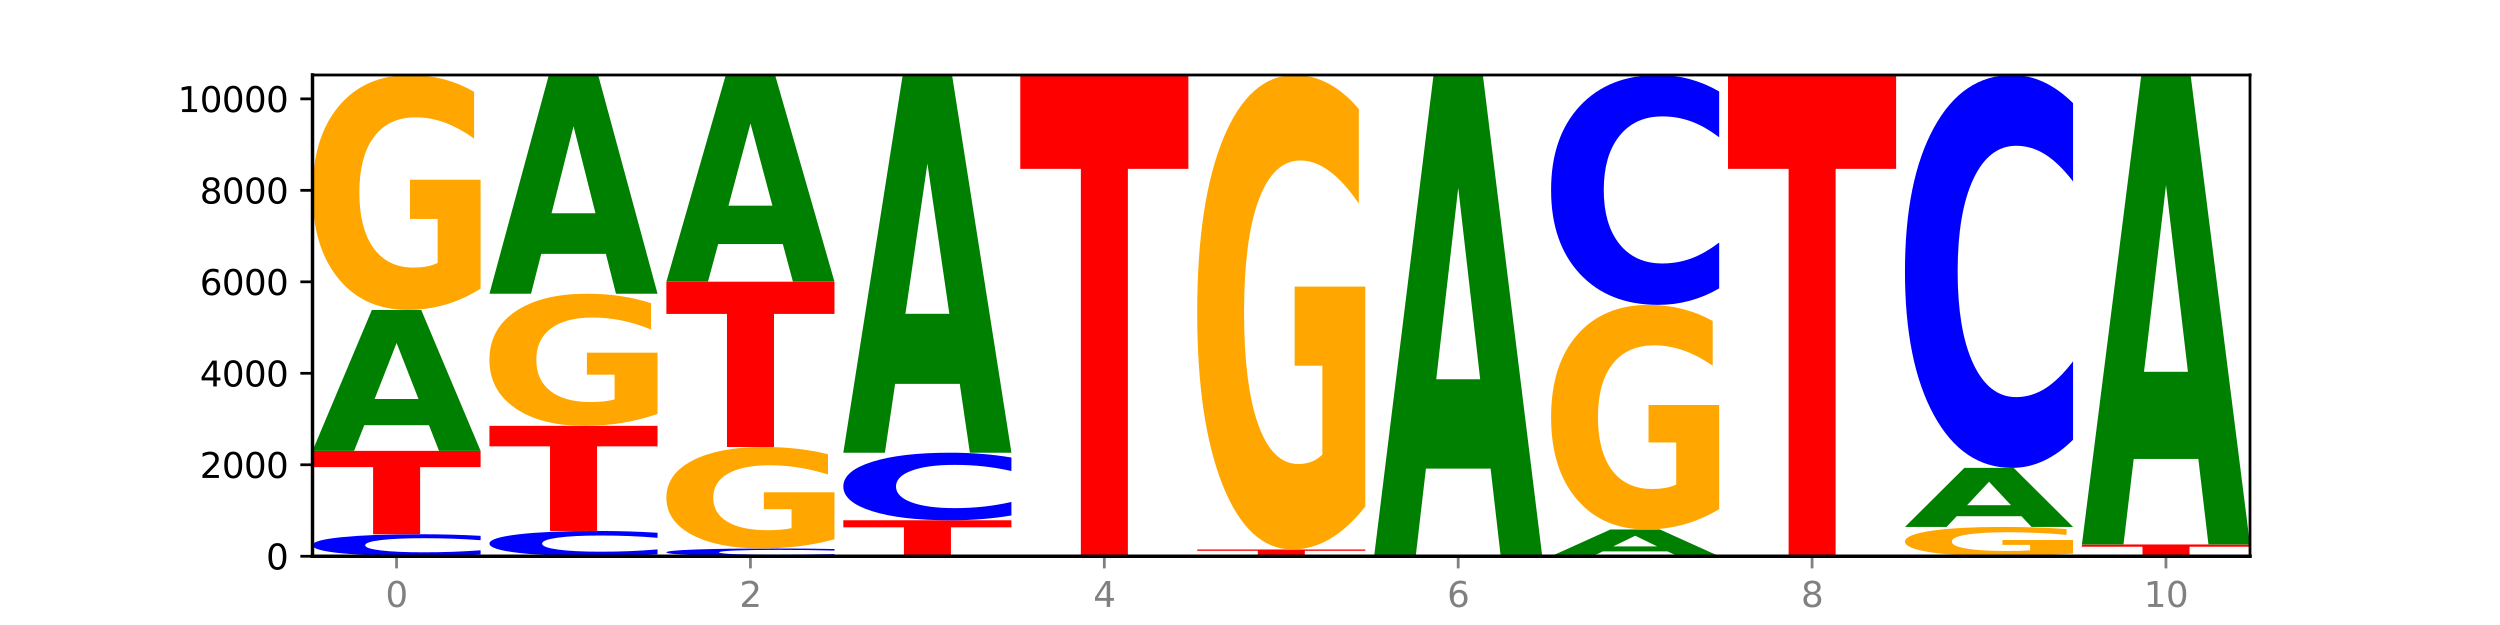
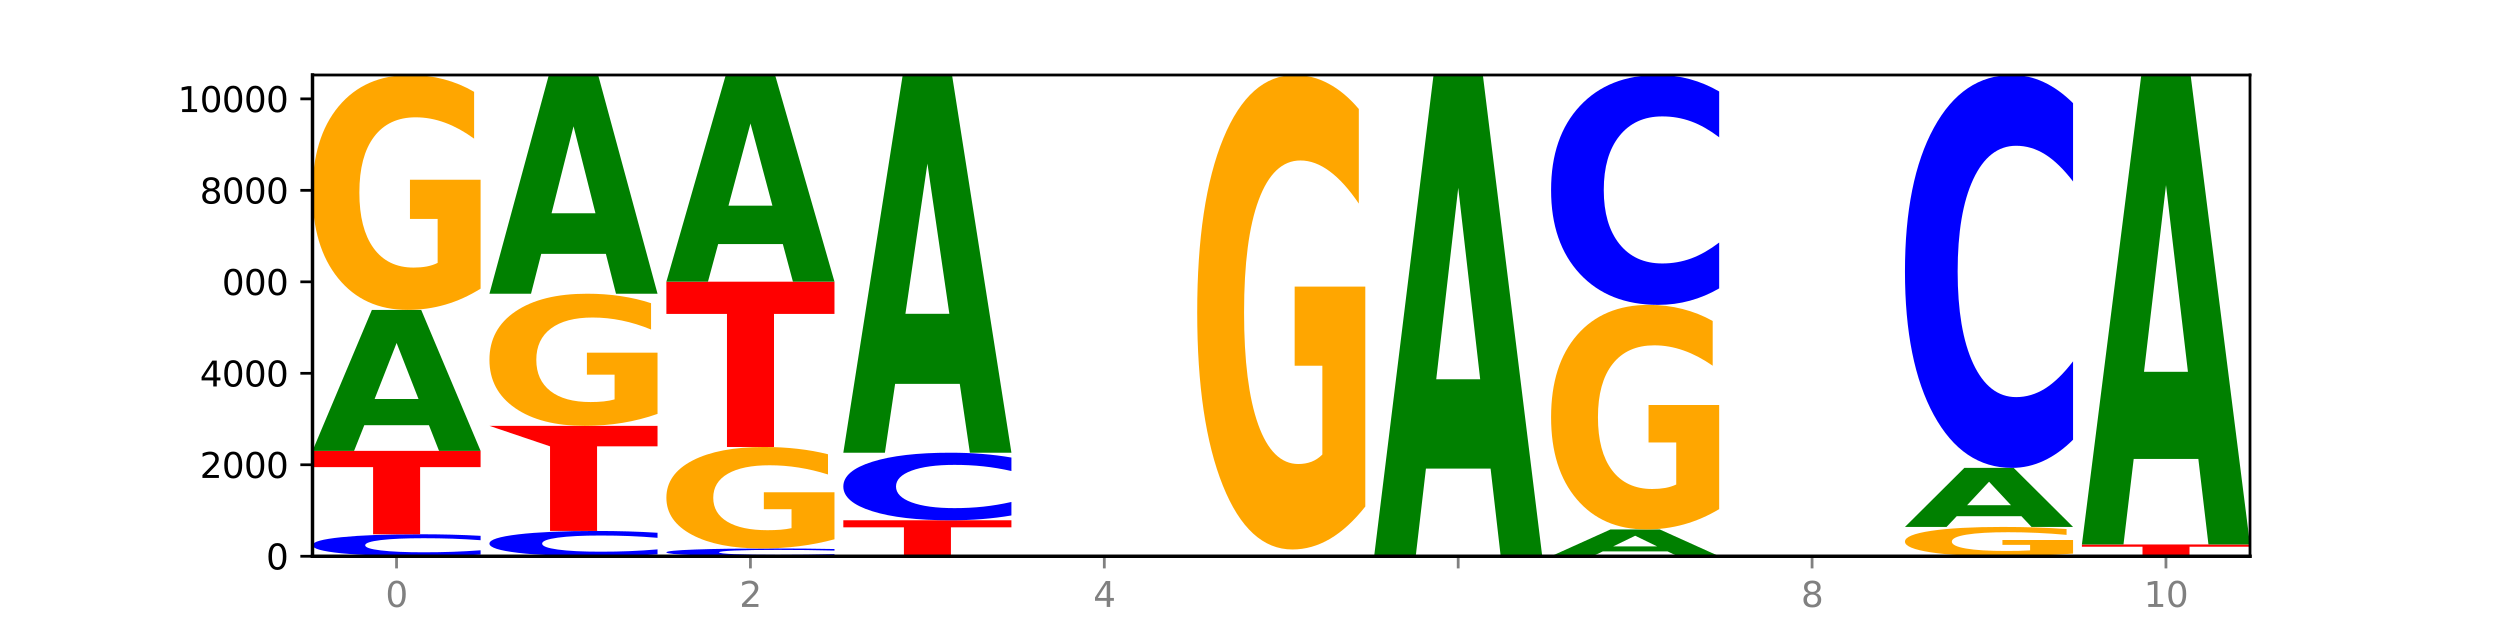
<svg xmlns="http://www.w3.org/2000/svg" xmlns:xlink="http://www.w3.org/1999/xlink" width="720pt" height="180pt" viewBox="0 0 720 180" version="1.1">
  <defs>
    <style type="text/css">*{stroke-linejoin: round; stroke-linecap: butt}</style>
  </defs>
  <g id="figure_1">
    <g id="patch_1">
      <path d="M 0 180  L 720 180  L 720 0  L 0 0  z " style="fill: #ffffff" />
    </g>
    <g id="axes_1">
      <g id="patch_2">
        <path d="M 90 160.2  L 648 160.2  L 648 21.6  L 90 21.6  z " style="fill: #ffffff" />
      </g>
      <g id="line2d_1">
        <path d="M 90 160.2  L 648 160.2  " clip-path="url(#pc643b1985c)" style="fill: none; stroke: #000000; stroke-width: 0.5; stroke-linecap: square" />
      </g>
      <g id="patch_3">
        <path d="M 138.411 159.746  Q 134.361 159.971 129.983 160.085  Q 125.604 160.2 120.835 160.2  Q 106.613 160.2 98.306 159.347  Q 90 158.493 90 157.034  Q 90 155.569 98.306 154.717  Q 106.613 153.864 120.835 153.864  Q 125.604 153.864 129.983 153.979  Q 134.361 154.093 138.411 154.318  L 138.411 155.581  Q 134.325 155.283 130.361 155.144  Q 126.397 155.005 122.018 155.005  Q 114.163 155.005 109.662 155.546  Q 105.173 156.085 105.173 157.034  Q 105.173 157.979 109.662 158.519  Q 114.163 159.059 122.018 159.059  Q 126.397 159.059 130.361 158.92  Q 134.325 158.78 138.411 158.482  L 138.411 159.746  z " clip-path="url(#pc643b1985c)" style="fill: #0000ff" />
      </g>
      <g id="patch_4">
        <path d="M 90 129.851  L 138.411 129.851  L 138.411 134.534  L 120.994 134.534  L 120.994 153.864  L 107.45 153.864  L 107.45 134.534  L 90 134.534  L 90 129.851  z " clip-path="url(#pc643b1985c)" style="fill: #ff0000" />
      </g>
      <g id="patch_5">
        <path d="M 123.534 122.455  L 104.916 122.455  L 101.977 129.851  L 90 129.851  L 107.104 89.253  L 121.307 89.253  L 138.411 129.851  L 126.444 129.851  L 123.534 122.455  z M 107.886 114.92  L 120.535 114.92  L 114.22 98.772  L 107.886 114.92  z " clip-path="url(#pc643b1985c)" style="fill: #008000" />
      </g>
      <g id="patch_6">
        <path d="M 138.411 83.132  Q 133.529 86.193 128.277 87.73  Q 123.026 89.253 117.428 89.253  Q 104.777 89.253 97.389 80.142  Q 90 71.03 90 55.448  Q 90 39.684 97.519 30.642  Q 105.048 21.6 118.144 21.6  Q 123.189 21.6 127.811 22.83  Q 132.444 24.046 136.545 26.449  L 136.545 39.935  Q 132.313 36.847 128.126 35.324  Q 123.938 33.786 119.728 33.786  Q 111.938 33.786 107.717 39.404  Q 103.497 45.008 103.497 55.448  Q 103.497 65.789 107.566 71.435  Q 111.634 77.067 119.12 77.067  Q 121.16 77.067 122.907 76.746  Q 124.654 76.41 126.042 75.712  L 126.042 63.05  L 118.068 63.05  L 118.068 51.772  L 138.411 51.772  L 138.411 83.132  z " clip-path="url(#pc643b1985c)" style="fill: #ffa600" />
      </g>
      <g id="patch_7">
        <path d="M 189.37 159.678  Q 185.32 159.937 180.942 160.068  Q 176.563 160.2 171.794 160.2  Q 157.572 160.2 149.265 159.219  Q 140.959 158.238 140.959 156.56  Q 140.959 154.876 149.265 153.897  Q 157.572 152.916 171.794 152.916  Q 176.563 152.916 180.942 153.048  Q 185.32 153.179 189.37 153.438  L 189.37 154.89  Q 185.284 154.547 181.32 154.387  Q 177.356 154.228 172.977 154.228  Q 165.122 154.228 160.621 154.849  Q 156.132 155.469 156.132 156.56  Q 156.132 157.646 160.621 158.268  Q 165.122 158.888 172.977 158.888  Q 177.356 158.888 181.32 158.728  Q 185.284 158.567 189.37 158.224  L 189.37 159.678  z " clip-path="url(#pc643b1985c)" style="fill: #0000ff" />
      </g>
      <g id="patch_8">
-         <path d="M 140.959 122.645  L 189.37 122.645  L 189.37 128.549  L 171.953 128.549  L 171.953 152.916  L 158.409 152.916  L 158.409 128.549  L 140.959 128.549  L 140.959 122.645  z " clip-path="url(#pc643b1985c)" style="fill: #ff0000" />
+         <path d="M 140.959 122.645  L 189.37 122.645  L 189.37 128.549  L 171.953 128.549  L 171.953 152.916  L 158.409 152.916  L 158.409 128.549  L 140.959 122.645  z " clip-path="url(#pc643b1985c)" style="fill: #ff0000" />
      </g>
      <g id="patch_9">
        <path d="M 189.37 119.202  Q 184.488 120.924 179.236 121.789  Q 173.985 122.645 168.387 122.645  Q 155.736 122.645 148.347 117.52  Q 140.959 112.395 140.959 103.63  Q 140.959 94.763 148.478 89.676  Q 156.007 84.59 169.103 84.59  Q 174.148 84.59 178.77 85.282  Q 183.403 85.966 187.504 87.318  L 187.504 94.904  Q 183.272 93.167 179.084 92.31  Q 174.896 91.445 170.687 91.445  Q 162.897 91.445 158.676 94.605  Q 154.456 97.758 154.456 103.63  Q 154.456 109.447 158.524 112.623  Q 162.593 115.791 170.079 115.791  Q 172.119 115.791 173.866 115.61  Q 175.613 115.421 177.001 115.028  L 177.001 107.906  L 169.027 107.906  L 169.027 101.562  L 189.37 101.562  L 189.37 119.202  z " clip-path="url(#pc643b1985c)" style="fill: #ffa600" />
      </g>
      <g id="patch_10">
        <path d="M 174.493 73.116  L 155.875 73.116  L 152.935 84.59  L 140.959 84.59  L 158.063 21.6  L 172.266 21.6  L 189.37 84.59  L 177.403 84.59  L 174.493 73.116  z M 158.845 61.425  L 171.494 61.425  L 165.179 36.369  L 158.845 61.425  z " clip-path="url(#pc643b1985c)" style="fill: #008000" />
      </g>
      <g id="patch_11">
        <path d="M 240.329 160.039  Q 236.279 160.119 231.9 160.159  Q 227.522 160.2 222.753 160.2  Q 208.53 160.2 200.224 159.898  Q 191.918 159.597 191.918 159.081  Q 191.918 158.563 200.224 158.262  Q 208.53 157.961 222.753 157.961  Q 227.522 157.961 231.9 158.001  Q 236.279 158.042 240.329 158.121  L 240.329 158.568  Q 236.243 158.462 232.279 158.413  Q 228.314 158.364 223.936 158.364  Q 216.081 158.364 211.58 158.555  Q 207.091 158.746 207.091 159.081  Q 207.091 159.415 211.58 159.606  Q 216.081 159.797 223.936 159.797  Q 228.314 159.797 232.279 159.748  Q 236.243 159.698 240.329 159.593  L 240.329 160.039  z " clip-path="url(#pc643b1985c)" style="fill: #0000ff" />
      </g>
      <g id="patch_12">
        <path d="M 240.329 155.316  Q 235.446 156.638 230.195 157.303  Q 224.944 157.961 219.346 157.961  Q 206.695 157.961 199.306 154.024  Q 191.918 150.087 191.918 143.355  Q 191.918 136.544 199.437 132.638  Q 206.966 128.731 220.062 128.731  Q 225.107 128.731 229.729 129.262  Q 234.361 129.788 238.463 130.826  L 238.463 136.653  Q 234.231 135.319 230.043 134.66  Q 225.855 133.996 221.646 133.996  Q 213.856 133.996 209.635 136.423  Q 205.415 138.845 205.415 143.355  Q 205.415 147.823 209.483 150.262  Q 213.552 152.696 221.038 152.696  Q 223.078 152.696 224.825 152.557  Q 226.571 152.412 227.96 152.11  L 227.96 146.64  L 219.986 146.64  L 219.986 141.767  L 240.329 141.767  L 240.329 155.316  z " clip-path="url(#pc643b1985c)" style="fill: #ffa600" />
      </g>
      <g id="patch_13">
        <path d="M 191.918 81.126  L 240.329 81.126  L 240.329 90.41  L 222.912 90.41  L 222.912 128.731  L 209.368 128.731  L 209.368 90.41  L 191.918 90.41  L 191.918 81.126  z " clip-path="url(#pc643b1985c)" style="fill: #ff0000" />
      </g>
      <g id="patch_14">
        <path d="M 225.452 70.282  L 206.834 70.282  L 203.894 81.126  L 191.918 81.126  L 209.021 21.6  L 223.225 21.6  L 240.329 81.126  L 228.362 81.126  L 225.452 70.282  z M 209.803 59.234  L 222.453 59.234  L 216.138 35.557  L 209.803 59.234  z " clip-path="url(#pc643b1985c)" style="fill: #008000" />
      </g>
      <g id="patch_15">
        <path d="M 242.877 149.846  L 291.288 149.846  L 291.288 151.866  L 273.871 151.866  L 273.871 160.2  L 260.327 160.2  L 260.327 151.866  L 242.877 151.866  L 242.877 149.846  z " clip-path="url(#pc643b1985c)" style="fill: #ff0000" />
      </g>
      <g id="patch_16">
        <path d="M 291.288 148.451  Q 287.238 149.143 282.859 149.493  Q 278.481 149.846 273.711 149.846  Q 259.489 149.846 251.183 147.224  Q 242.877 144.602 242.877 140.118  Q 242.877 135.618 251.183 133  Q 259.489 130.378 273.711 130.378  Q 278.481 130.378 282.859 130.732  Q 287.238 131.081 291.288 131.773  L 291.288 135.654  Q 287.202 134.737 283.237 134.311  Q 279.273 133.885 274.895 133.885  Q 267.04 133.885 262.539 135.546  Q 258.05 137.202 258.05 140.118  Q 258.05 143.022 262.539 144.683  Q 267.04 146.34 274.895 146.34  Q 279.273 146.34 283.237 145.913  Q 287.202 145.483 291.288 144.566  L 291.288 148.451  z " clip-path="url(#pc643b1985c)" style="fill: #0000ff" />
      </g>
      <g id="patch_17">
        <path d="M 276.411 110.562  L 257.793 110.562  L 254.853 130.378  L 242.877 130.378  L 259.98 21.6  L 274.184 21.6  L 291.288 130.378  L 279.321 130.378  L 276.411 110.562  z M 260.762 90.373  L 273.412 90.373  L 267.097 47.104  L 260.762 90.373  z " clip-path="url(#pc643b1985c)" style="fill: #008000" />
      </g>
      <g id="patch_18">
-         <path d="M 293.836 21.6  L 342.247 21.6  L 342.247 48.631  L 324.83 48.631  L 324.83 160.2  L 311.286 160.2  L 311.286 48.631  L 293.836 48.631  L 293.836 21.6  z " clip-path="url(#pc643b1985c)" style="fill: #ff0000" />
-       </g>
+         </g>
      <g id="patch_19">
-         <path d="M 344.795 158.25  L 393.205 158.25  L 393.205 158.631  L 375.789 158.631  L 375.789 160.2  L 362.245 160.2  L 362.245 158.631  L 344.795 158.631  L 344.795 158.25  z " clip-path="url(#pc643b1985c)" style="fill: #ff0000" />
-       </g>
+         </g>
      <g id="patch_20">
        <path d="M 393.205 145.887  Q 388.323 152.069 383.072 155.174  Q 377.821 158.25 372.222 158.25  Q 359.572 158.25 352.183 139.846  Q 344.795 121.442 344.795 89.968  Q 344.795 58.127 352.313 39.863  Q 359.843 21.6 372.938 21.6  Q 377.983 21.6 382.605 24.084  Q 387.238 26.54 391.339 31.395  L 391.339 58.635  Q 387.108 52.396 382.92 49.32  Q 378.732 46.215 374.522 46.215  Q 366.732 46.215 362.512 57.562  Q 358.291 68.881 358.291 89.968  Q 358.291 110.856 362.36 122.26  Q 366.429 133.636 373.915 133.636  Q 375.955 133.636 377.701 132.987  Q 379.448 132.309 380.837 130.898  L 380.837 105.323  L 372.862 105.323  L 372.862 82.544  L 393.205 82.544  L 393.205 145.887  z " clip-path="url(#pc643b1985c)" style="fill: #ffa600" />
      </g>
      <g id="patch_21">
        <path d="M 429.288 134.951  L 410.67 134.951  L 407.73 160.2  L 395.753 160.2  L 412.857 21.6  L 427.061 21.6  L 444.164 160.2  L 432.198 160.2  L 429.288 134.951  z M 413.639 109.228  L 426.289 109.228  L 419.974 54.096  L 413.639 109.228  z " clip-path="url(#pc643b1985c)" style="fill: #008000" />
      </g>
      <g id="patch_22">
        <path d="M 480.247 158.794  L 461.629 158.794  L 458.689 160.2  L 446.712 160.2  L 463.816 152.481  L 478.02 152.481  L 495.123 160.2  L 483.157 160.2  L 480.247 158.794  z M 464.598 157.361  L 477.248 157.361  L 470.933 154.291  L 464.598 157.361  z " clip-path="url(#pc643b1985c)" style="fill: #008000" />
      </g>
      <g id="patch_23">
        <path d="M 495.123 146.629  Q 490.241 149.555 484.99 151.025  Q 479.739 152.481 474.14 152.481  Q 461.489 152.481 454.101 143.77  Q 446.712 135.059 446.712 120.163  Q 446.712 105.093 454.231 96.449  Q 461.761 87.804 474.856 87.804  Q 479.901 87.804 484.523 88.98  Q 489.156 90.143 493.257 92.44  L 493.257 105.333  Q 489.026 102.38 484.838 100.924  Q 480.65 99.455 476.44 99.455  Q 468.65 99.455 464.43 104.825  Q 460.209 110.183 460.209 120.163  Q 460.209 130.049 464.278 135.447  Q 468.346 140.831 475.833 140.831  Q 477.872 140.831 479.619 140.524  Q 481.366 140.203 482.755 139.535  L 482.755 127.431  L 474.78 127.431  L 474.78 116.649  L 495.123 116.649  L 495.123 146.629  z " clip-path="url(#pc643b1985c)" style="fill: #ffa600" />
      </g>
      <g id="patch_24">
        <path d="M 495.123 83.059  Q 491.074 85.411 486.695 86.601  Q 482.316 87.804 477.547 87.804  Q 463.325 87.804 455.019 78.888  Q 446.712 69.971 446.712 54.723  Q 446.712 39.42 455.019 30.517  Q 463.325 21.6 477.547 21.6  Q 482.316 21.6 486.695 22.803  Q 491.074 23.993 495.123 26.345  L 495.123 39.543  Q 491.037 36.425 487.073 34.975  Q 483.109 33.525 478.73 33.525  Q 470.875 33.525 466.374 39.173  Q 461.886 44.808 461.886 54.723  Q 461.886 64.597 466.374 70.245  Q 470.875 75.879 478.73 75.879  Q 483.109 75.879 487.073 74.43  Q 491.037 72.966 495.123 69.848  L 495.123 83.059  z " clip-path="url(#pc643b1985c)" style="fill: #0000ff" />
      </g>
      <g id="patch_25">
-         <path d="M 497.671 21.6  L 546.082 21.6  L 546.082 48.631  L 528.666 48.631  L 528.666 160.2  L 515.122 160.2  L 515.122 48.631  L 497.671 48.631  L 497.671 21.6  z " clip-path="url(#pc643b1985c)" style="fill: #ff0000" />
-       </g>
+         </g>
      <g id="patch_26">
        <path d="M 597.041 159.436  Q 592.159 159.818 586.908 160.01  Q 581.656 160.2 576.058 160.2  Q 563.407 160.2 556.019 159.063  Q 548.63 157.926 548.63 155.981  Q 548.63 154.013 556.149 152.885  Q 563.679 151.756 576.774 151.756  Q 581.819 151.756 586.441 151.91  Q 591.074 152.062 595.175 152.362  L 595.175 154.045  Q 590.944 153.659 586.756 153.469  Q 582.568 153.277 578.358 153.277  Q 570.568 153.277 566.348 153.979  Q 562.127 154.678 562.127 155.981  Q 562.127 157.272 566.196 157.976  Q 570.264 158.679 577.75 158.679  Q 579.79 158.679 581.537 158.639  Q 583.284 158.597 584.673 158.51  L 584.673 156.93  L 576.698 156.93  L 576.698 155.522  L 597.041 155.522  L 597.041 159.436  z " clip-path="url(#pc643b1985c)" style="fill: #ffa600" />
      </g>
      <g id="patch_27">
        <path d="M 582.164 148.659  L 563.546 148.659  L 560.607 151.756  L 548.63 151.756  L 565.734 134.751  L 579.937 134.751  L 597.041 151.756  L 585.074 151.756  L 582.164 148.659  z M 566.516 145.502  L 579.165 145.502  L 572.85 138.738  L 566.516 145.502  z " clip-path="url(#pc643b1985c)" style="fill: #008000" />
      </g>
      <g id="patch_28">
        <path d="M 597.041 126.64  Q 592.992 130.661 588.613 132.694  Q 584.234 134.751 579.465 134.751  Q 565.243 134.751 556.936 119.511  Q 548.63 104.272 548.63 78.211  Q 548.63 52.056 556.936 36.839  Q 565.243 21.6 579.465 21.6  Q 584.234 21.6 588.613 23.657  Q 592.992 25.69 597.041 29.711  L 597.041 52.266  Q 592.955 46.937 588.991 44.459  Q 585.027 41.982 580.648 41.982  Q 572.793 41.982 568.292 51.635  Q 563.804 61.265 563.804 78.211  Q 563.804 95.086 568.292 104.739  Q 572.793 114.369 580.648 114.369  Q 585.027 114.369 588.991 111.892  Q 592.955 109.391 597.041 104.062  L 597.041 126.64  z " clip-path="url(#pc643b1985c)" style="fill: #0000ff" />
      </g>
      <g id="patch_29">
        <path d="M 599.589 156.802  L 648 156.802  L 648 157.464  L 630.583 157.464  L 630.583 160.2  L 617.04 160.2  L 617.04 157.464  L 599.589 157.464  L 599.589 156.802  z " clip-path="url(#pc643b1985c)" style="fill: #ff0000" />
      </g>
      <g id="patch_30">
        <path d="M 633.123 132.172  L 614.505 132.172  L 611.566 156.802  L 599.589 156.802  L 616.693 21.6  L 630.896 21.6  L 648 156.802  L 636.033 156.802  L 633.123 132.172  z M 617.475 107.079  L 630.124 107.079  L 623.809 53.3  L 617.475 107.079  z " clip-path="url(#pc643b1985c)" style="fill: #008000" />
      </g>
      <g id="matplotlib.axis_1">
        <g id="xtick_1">
          <g id="line2d_2">
            <defs>
              <path id="m36e00a09d9" d="M 0 0  L 0 3.5  " style="stroke: #808080; stroke-width: 0.8" />
            </defs>
            <g>
              <use xlink:href="#m36e00a09d9" x="114.205" y="160.2" style="fill: #808080; stroke: #808080; stroke-width: 0.8" />
            </g>
          </g>
          <g id="text_1">
            <g style="fill: #808080" transform="translate(111.024 174.798) scale(0.1 -0.1)">
              <defs>
                <path id="DejaVuSans-30" d="M 2034 4250  Q 1547 4250 1301 3770  Q 1056 3291 1056 2328  Q 1056 1369 1301 889  Q 1547 409 2034 409  Q 2525 409 2770 889  Q 3016 1369 3016 2328  Q 3016 3291 2770 3770  Q 2525 4250 2034 4250  z M 2034 4750  Q 2819 4750 3233 4129  Q 3647 3509 3647 2328  Q 3647 1150 3233 529  Q 2819 -91 2034 -91  Q 1250 -91 836 529  Q 422 1150 422 2328  Q 422 3509 836 4129  Q 1250 4750 2034 4750  z " transform="scale(0.016)" />
              </defs>
              <use xlink:href="#DejaVuSans-30" />
            </g>
          </g>
        </g>
        <g id="xtick_2">
          <g id="line2d_3">
            <g>
              <use xlink:href="#m36e00a09d9" x="216.123" y="160.2" style="fill: #808080; stroke: #808080; stroke-width: 0.8" />
            </g>
          </g>
          <g id="text_2">
            <g style="fill: #808080" transform="translate(212.942 174.798) scale(0.1 -0.1)">
              <defs>
                <path id="DejaVuSans-32" d="M 1228 531  L 3431 531  L 3431 0  L 469 0  L 469 531  Q 828 903 1448 1529  Q 2069 2156 2228 2338  Q 2531 2678 2651 2914  Q 2772 3150 2772 3378  Q 2772 3750 2511 3984  Q 2250 4219 1831 4219  Q 1534 4219 1204 4116  Q 875 4013 500 3803  L 500 4441  Q 881 4594 1212 4672  Q 1544 4750 1819 4750  Q 2544 4750 2975 4387  Q 3406 4025 3406 3419  Q 3406 3131 3298 2873  Q 3191 2616 2906 2266  Q 2828 2175 2409 1742  Q 1991 1309 1228 531  z " transform="scale(0.016)" />
              </defs>
              <use xlink:href="#DejaVuSans-32" />
            </g>
          </g>
        </g>
        <g id="xtick_3">
          <g id="line2d_4">
            <g>
              <use xlink:href="#m36e00a09d9" x="318.041" y="160.2" style="fill: #808080; stroke: #808080; stroke-width: 0.8" />
            </g>
          </g>
          <g id="text_3">
            <g style="fill: #808080" transform="translate(314.86 174.798) scale(0.1 -0.1)">
              <defs>
                <path id="DejaVuSans-34" d="M 2419 4116  L 825 1625  L 2419 1625  L 2419 4116  z M 2253 4666  L 3047 4666  L 3047 1625  L 3713 1625  L 3713 1100  L 3047 1100  L 3047 0  L 2419 0  L 2419 1100  L 313 1100  L 313 1709  L 2253 4666  z " transform="scale(0.016)" />
              </defs>
              <use xlink:href="#DejaVuSans-34" />
            </g>
          </g>
        </g>
        <g id="xtick_4">
          <g id="line2d_5">
            <g>
              <use xlink:href="#m36e00a09d9" x="419.959" y="160.2" style="fill: #808080; stroke: #808080; stroke-width: 0.8" />
            </g>
          </g>
          <g id="text_4">
            <g style="fill: #808080" transform="translate(416.778 174.798) scale(0.1 -0.1)">
              <defs>
-                 <path id="DejaVuSans-36" d="M 2113 2584  Q 1688 2584 1439 2293  Q 1191 2003 1191 1497  Q 1191 994 1439 701  Q 1688 409 2113 409  Q 2538 409 2786 701  Q 3034 994 3034 1497  Q 3034 2003 2786 2293  Q 2538 2584 2113 2584  z M 3366 4563  L 3366 3988  Q 3128 4100 2886 4159  Q 2644 4219 2406 4219  Q 1781 4219 1451 3797  Q 1122 3375 1075 2522  Q 1259 2794 1537 2939  Q 1816 3084 2150 3084  Q 2853 3084 3261 2657  Q 3669 2231 3669 1497  Q 3669 778 3244 343  Q 2819 -91 2113 -91  Q 1303 -91 875 529  Q 447 1150 447 2328  Q 447 3434 972 4092  Q 1497 4750 2381 4750  Q 2619 4750 2861 4703  Q 3103 4656 3366 4563  z " transform="scale(0.016)" />
-               </defs>
+                 </defs>
              <use xlink:href="#DejaVuSans-36" />
            </g>
          </g>
        </g>
        <g id="xtick_5">
          <g id="line2d_6">
            <g>
              <use xlink:href="#m36e00a09d9" x="521.877" y="160.2" style="fill: #808080; stroke: #808080; stroke-width: 0.8" />
            </g>
          </g>
          <g id="text_5">
            <g style="fill: #808080" transform="translate(518.695 174.798) scale(0.1 -0.1)">
              <defs>
                <path id="DejaVuSans-38" d="M 2034 2216  Q 1584 2216 1326 1975  Q 1069 1734 1069 1313  Q 1069 891 1326 650  Q 1584 409 2034 409  Q 2484 409 2743 651  Q 3003 894 3003 1313  Q 3003 1734 2745 1975  Q 2488 2216 2034 2216  z M 1403 2484  Q 997 2584 770 2862  Q 544 3141 544 3541  Q 544 4100 942 4425  Q 1341 4750 2034 4750  Q 2731 4750 3128 4425  Q 3525 4100 3525 3541  Q 3525 3141 3298 2862  Q 3072 2584 2669 2484  Q 3125 2378 3379 2068  Q 3634 1759 3634 1313  Q 3634 634 3220 271  Q 2806 -91 2034 -91  Q 1263 -91 848 271  Q 434 634 434 1313  Q 434 1759 690 2068  Q 947 2378 1403 2484  z M 1172 3481  Q 1172 3119 1398 2916  Q 1625 2713 2034 2713  Q 2441 2713 2670 2916  Q 2900 3119 2900 3481  Q 2900 3844 2670 4047  Q 2441 4250 2034 4250  Q 1625 4250 1398 4047  Q 1172 3844 1172 3481  z " transform="scale(0.016)" />
              </defs>
              <use xlink:href="#DejaVuSans-38" />
            </g>
          </g>
        </g>
        <g id="xtick_6">
          <g id="line2d_7">
            <g>
              <use xlink:href="#m36e00a09d9" x="623.795" y="160.2" style="fill: #808080; stroke: #808080; stroke-width: 0.8" />
            </g>
          </g>
          <g id="text_6">
            <g style="fill: #808080" transform="translate(617.432 174.798) scale(0.1 -0.1)">
              <defs>
                <path id="DejaVuSans-31" d="M 794 531  L 1825 531  L 1825 4091  L 703 3866  L 703 4441  L 1819 4666  L 2450 4666  L 2450 531  L 3481 531  L 3481 0  L 794 0  L 794 531  z " transform="scale(0.016)" />
              </defs>
              <use xlink:href="#DejaVuSans-31" />
              <use xlink:href="#DejaVuSans-30" x="63.623" />
            </g>
          </g>
        </g>
      </g>
      <g id="matplotlib.axis_2">
        <g id="ytick_1">
          <g id="line2d_8">
            <defs>
              <path id="m0337392901" d="M 0 0  L -3.5 0  " style="stroke: #000000; stroke-width: 0.8" />
            </defs>
            <g>
              <use xlink:href="#m0337392901" x="90" y="160.2" style="stroke: #000000; stroke-width: 0.8" />
            </g>
          </g>
          <g id="text_7">
            <g transform="translate(76.638 163.999) scale(0.1 -0.1)">
              <use xlink:href="#DejaVuSans-30" />
            </g>
          </g>
        </g>
        <g id="ytick_2">
          <g id="line2d_9">
            <g>
              <use xlink:href="#m0337392901" x="90" y="133.855" style="stroke: #000000; stroke-width: 0.8" />
            </g>
          </g>
          <g id="text_8">
            <g transform="translate(57.55 137.654) scale(0.1 -0.1)">
              <use xlink:href="#DejaVuSans-32" />
              <use xlink:href="#DejaVuSans-30" x="63.623" />
              <use xlink:href="#DejaVuSans-30" x="127.246" />
              <use xlink:href="#DejaVuSans-30" x="190.869" />
            </g>
          </g>
        </g>
        <g id="ytick_3">
          <g id="line2d_10">
            <g>
              <use xlink:href="#m0337392901" x="90" y="107.51" style="stroke: #000000; stroke-width: 0.8" />
            </g>
          </g>
          <g id="text_9">
            <g transform="translate(57.55 111.31) scale(0.1 -0.1)">
              <use xlink:href="#DejaVuSans-34" />
              <use xlink:href="#DejaVuSans-30" x="63.623" />
              <use xlink:href="#DejaVuSans-30" x="127.246" />
              <use xlink:href="#DejaVuSans-30" x="190.869" />
            </g>
          </g>
        </g>
        <g id="ytick_4">
          <g id="line2d_11">
            <g>
              <use xlink:href="#m0337392901" x="90" y="81.166" style="stroke: #000000; stroke-width: 0.8" />
            </g>
          </g>
          <g id="text_10">
            <g transform="translate(57.55 84.965) scale(0.1 -0.1)">
              <use xlink:href="#DejaVuSans-36" />
              <use xlink:href="#DejaVuSans-30" x="63.623" />
              <use xlink:href="#DejaVuSans-30" x="127.246" />
              <use xlink:href="#DejaVuSans-30" x="190.869" />
            </g>
          </g>
        </g>
        <g id="ytick_5">
          <g id="line2d_12">
            <g>
              <use xlink:href="#m0337392901" x="90" y="54.821" style="stroke: #000000; stroke-width: 0.8" />
            </g>
          </g>
          <g id="text_11">
            <g transform="translate(57.55 58.62) scale(0.1 -0.1)">
              <use xlink:href="#DejaVuSans-38" />
              <use xlink:href="#DejaVuSans-30" x="63.623" />
              <use xlink:href="#DejaVuSans-30" x="127.246" />
              <use xlink:href="#DejaVuSans-30" x="190.869" />
            </g>
          </g>
        </g>
        <g id="ytick_6">
          <g id="line2d_13">
            <g>
              <use xlink:href="#m0337392901" x="90" y="28.476" style="stroke: #000000; stroke-width: 0.8" />
            </g>
          </g>
          <g id="text_12">
            <g transform="translate(51.188 32.275) scale(0.1 -0.1)">
              <use xlink:href="#DejaVuSans-31" />
              <use xlink:href="#DejaVuSans-30" x="63.623" />
              <use xlink:href="#DejaVuSans-30" x="127.246" />
              <use xlink:href="#DejaVuSans-30" x="190.869" />
              <use xlink:href="#DejaVuSans-30" x="254.492" />
            </g>
          </g>
        </g>
      </g>
      <g id="patch_31">
        <path d="M 90 160.2  L 90 21.6  " style="fill: none; stroke: #000000; stroke-linejoin: miter; stroke-linecap: square" />
      </g>
      <g id="patch_32">
        <path d="M 648 160.2  L 648 21.6  " style="fill: none; stroke: #000000; stroke-width: 0.8; stroke-linejoin: miter; stroke-linecap: square" />
      </g>
      <g id="patch_33">
        <path d="M 90 160.2  L 648 160.2  " style="fill: none; stroke: #000000; stroke-linejoin: miter; stroke-linecap: square" />
      </g>
      <g id="patch_34">
        <path d="M 90 21.6  L 648 21.6  " style="fill: none; stroke: #000000; stroke-width: 0.8; stroke-linejoin: miter; stroke-linecap: square" />
      </g>
    </g>
  </g>
  <defs>
    <clipPath id="pc643b1985c">
      <rect x="90" y="21.6" width="558" height="138.6" />
    </clipPath>
  </defs>
</svg>